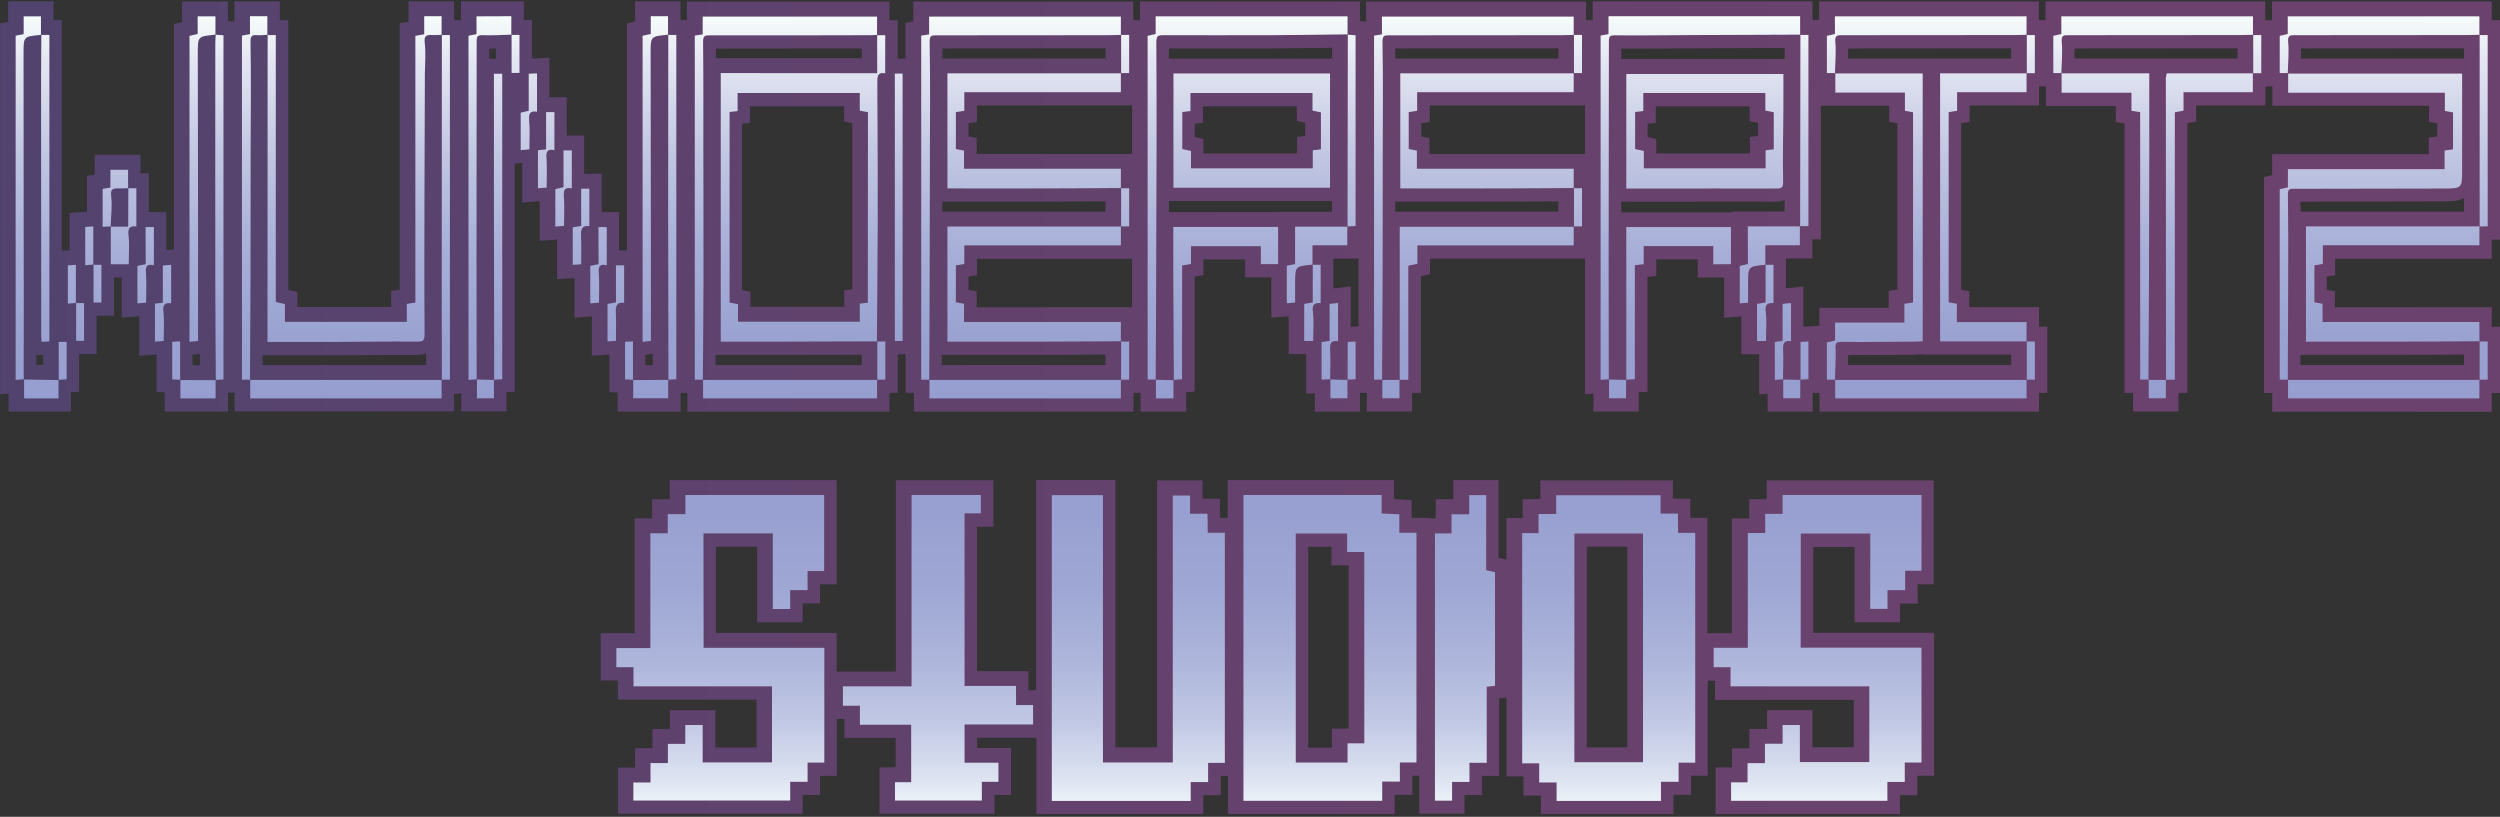
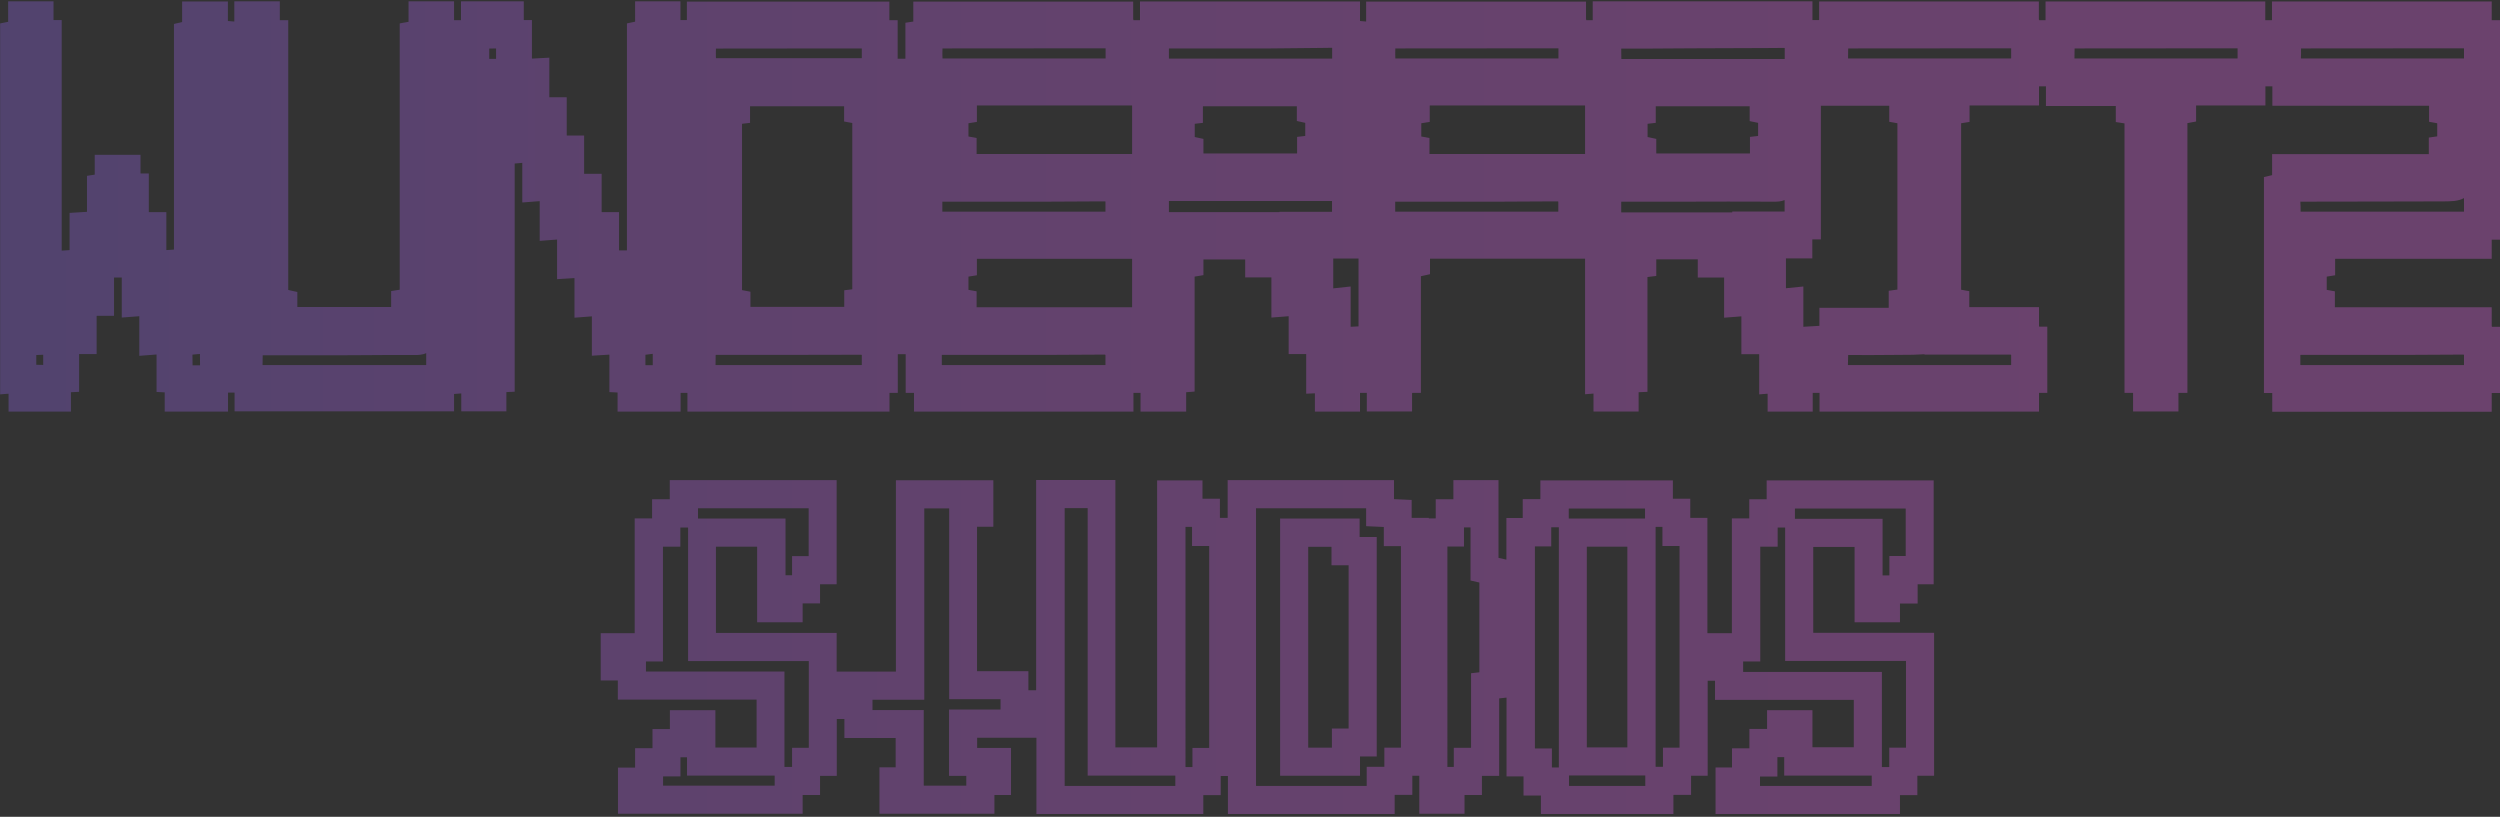
<svg xmlns="http://www.w3.org/2000/svg" version="1.1" id="Layer_1" x="0px" y="0px" viewBox="0 0 1868.2 610.4" style="enable-background:new 0 0 1868.2 610.4;" xml:space="preserve">
  <rect x="0" y="0" width="1868.2" height="610.4" fill="#333333" stroke="none" />
  <style type="text/css">
	.st0{opacity:0.54;fill:url(#SVGID_1_);}
	.st1{fill:url(#SVGID_2_);}
</style>
  <g>
    <linearGradient id="SVGID_1_" gradientUnits="userSpaceOnUse" x1="8.405548e-02" y1="304.646" x2="1868.291" y2="304.646">
      <stop offset="0" style="stop-color:#6C51A1" />
      <stop offset="2.446663e-02" style="stop-color:#6E51A1" />
      <stop offset="0.257" style="stop-color:#8350A0" />
      <stop offset="0.495" style="stop-color:#90509F" />
      <stop offset="0.74" style="stop-color:#98509F" />
      <stop offset="1" style="stop-color:#9B509F" />
    </linearGradient>
    <path class="st0" d="M1250.5,608.3h-99v-13.8h-13v-14.3h-12.7v-58.9l-5.5,0.6v57.9h-12.9v14.3h-13v14h-33.8v-28.4h-5.2V594h-13.2   v14.3H917.6v-28.4h-5.4v14.3h-13v14.1H774.5v-57h-44.3v7.6h25.3v35.2h-12.4v14h-85.9v-34.7h12.1v-21.9H631v-14.2h-5.7v42.5h-12.5   v14.3h-13v14H461.8v-34.5h12.8v-14.5h13v-14.3h13v-14.1h34v27.9h30.8v-35.8H461.7v-14.3h-12.8v-35.3h25.4v-85.8h13v-14.3h13.2   v-14.3h124.7v77.8h-12.4v14.3h-13v14.1h-34v-56.5h-30.8V473h90.2v28.9h44.3v-143h72.8v34.7h-12.2v108h38.4v14.2h5.8V358.7h59.2   v199.8h31.2V359h33.9v13.7h13V387h5.8v-28.2h124.3V373l13.2,0.6v13.4h12.8v0.4h5.2v-14.3h13.2v-14.3h33.7v58.1l5.9,1.3v-31.1h12.2   V373h13.2v-14h99v13.7h13V387h12.8v86.2h18.3v-85.8h13v-14.3h13V359h124.8v77.6H1433V451h-13.2v14h-33.9v-56.3H1355v64.2h90.3   v106.8h-12.5v14.5h-13v14.1H1282v-34.8h12.3v-14.3h13v-14.5h13.2v-14h33.9v27.7h30.9V523h-103.7v-14.3h-5.5v71h-12.4V594h-13.2   V608.3z M1172.5,587.3h57v-7.8h-57V587.3z M938.6,587.3h82.7V573h13.2v-14.3h12.4V408.1h-12.8v-14.3l-13.2-0.6v-13.4h-82.3V587.3z    M1315.3,587.3h83.4v-7.7h-65.4v-13.8h-5.1v14.5h-13V587.3z M795.5,587.3h82.8v-7.7h-65.5V379.7h-17.2V587.3z M495.5,587.1h83.4   v-7.5h-65.5v-13.7h-4.9v14.3h-13V587.1z M690.4,587.1h31.7v-7.3h-12.9v-49.6h38.5v-7.7h-38.4V379.9h-18.6v143H652v7.7h38.3V587.1z    M1159.6,573.5h5.3V394h-5.7v14.3h-12.2v151h12.7V573.5z M1406.3,573.2h5.5v-14.5h12.5v-64.8H1334v-99.7h-5.6v14.3h-13v85.8h-12.8   v7.8h103.7V573.2z M885.9,573.2h5.2v-14.3h12.5V408h-12.8v-14.3h-4.9V573.2z M1081.7,573.1h4.7v-14.3h12.9v-55.7l6.2-0.7v-67.1   l-6.6-1.5v-39.7h-4.9v14.3h-12.4V573.1z M586.2,573.1h5.7v-14.3h12.5V494h-90.2v-99.8h-5.8v14.3h-13v85.8h-12.7v7.5h103.5V573.1z    M1237.1,573h5.6v-14.3h12.4V408h-12.8v-14.3h-5.1V573z M1185.8,558.5h30.3V408.5h-30.3V558.5z M1406.8,430h5.1v-14.5h12.2V380   h-82.8v7.7h65.5V430z M587,429.9h4.9v-14.3h12.4v-35.8h-82.7v7.7H587V429.9z M1172.3,387.5h57V380h-57V387.5z M1016.3,579.7h-59.7   V387.5h59.4v13.8h12.8v164h-12.5V579.7z M977.6,558.7h17.7v-14.3h12.5v-122h-12.8v-13.8h-17.4V558.7z M170.4,307.6h-47.3v-14.4   l-6.1-0.3v-28l-12.9,1v-29.6l-13.1,1v-29.9h-5.8V236h-13v28.6H59.1v28.2l-6.1,0.3v14.5H6.4v-10.5c0-1,0-2,0-2.9l-6.3,0.5V17.5   l6-1.2V1H40v14h6.1v172.3l5.9-0.4v-27.8l13-0.8v-26.9l5.8-0.9v-14.8h34.2v13.9h6.2v28.9h13.1v28.4l5.7-0.4V17.9l6.1-1.4V1.1h34.2   v10.5c0,1.4,0,2.7,0,4.1l4.8,0.4V1h34v14.1h6.3v201.6l6.8,1.5v11.2h70.1v-11.9l6.4-1v-199l6.6-1.2V1h34v14.1h5.2V1h46.9v14h6.1   v28.8l13-0.7v29.6h13v28.6h13v28.6h13.1v28.6h13v28.6h5.9V17.5l6.1-1.3V1h33.9v14h4.8V1.2h151.3v13.9h6.2v28.8h5.8V17l5.9-0.9V1.2   h164.3v13.4l0.2,0v0.5h4.9v-14h164.4v10.5c0,1.4,0,2.7,0,4.1l4.6,0.4l0,0V1.2h164.3v13.4l0.2,0v0.5h4.8V1h164.2v14h5V1.1h164.2   v13.5l0.2,0v0.5h4.8v-14h164.2v14h5v-14h164.2v14h6.2v164h-6.2v14.3h-117v12.3l-6.3,1v9.9l6.1,1.1v11.9h117.2v14.3l0.2,0v0.3h6   v49.5h-6.2v14h-164v-14h-6.2V132.3l6.1-1.4v-15.7h117.1v-12.4l6.3-0.9v-9.8l-6.1-1.1V79h-117.1V64.5h-5.2v14.3h-51.8v12l-6.5,1.2   v201.6h-6.7v13.9H1594v-13.9h-6.4V92.2l-6.5-1v-12h-52.2V64.5h-5.2v14.3h-51.9v12.3l-6.3,1v124.4l6.1,1.1v11.9h52.1v14.4h0.2v0.2h6   v49.5h-6.2v14h-164v-14h-5.1v14h-33.7v-10.5c0-1,0-2,0-2.9l-6.3,0.5v-30h-13.3v-28.3l-12.9,1v-30h-19.7v-13.6h-31v12.4l-6.6,0.8   v85.8l-6.6,0.3v14.4h-33.7v-10.5c0-1,0-2,0-2.9l-6.3,0.5V193.3h-115.9v11.6l-6.8,1.5v87.2h-6.4v0.2h-0.2v13.7h-33.8v-13.9h-5.1v14   h-33.7v-10.5c0-1.1,0-2.2,0-3.2l-6.5,0.3v-29.6h-13.1v-28.3l-12.9,1v-30h-19.6v-13.4h-31.2v11.7l-6.6,1.1v85.9l-6.3,0.5   c0,1.3,0,2.7,0,4v10.5h-34.1l0-14h-5.3v14h-164v-14h-6.2v-28.9h-5.9v28.9h-6.2v14h-151v-14h-5.1v14h-47.1v-14.3l-6.1-0.3v-28   l-13.1,0.8v-29.4l-13,1v-29.6l-13,0.8V179l-13,1v-29.7l-13,1v-29.6l-5.7,0.5v170.5l-6.2,0.3v14.4h-33.7v-10.5c0-1,0-2,0-2.9   l-5.4,0.4v13h-164v-14h-4.9c0,1.2,0,2.3,0,3.5V307.6z M143.9,273c1.9,0,3.8,0,5.6,0c0-2.8,0-5.6-0.1-8.5l-5.6,0.5   C143.9,267.7,143.9,270.3,143.9,273z M482.3,265.1c0,2.6,0,5.2,0,7.8l5.5,0c0-2.8,0-5.6,0-8.5L482.3,265.1z M703.8,272.8l122.3,0   l0-7.6h-0.2V265c-2.1,0-4.2,0-6.3,0c-12.5,0.1-25.4,0.2-38.1,0.2c-17.5,0-35.2,0-52.4,0c-7.5,0-14.9,0-22.3,0h-3   C703.8,267.8,703.8,270.3,703.8,272.8z M1719,272.8l122.3,0v-7.6h-0.2V265c-2.1,0-4.2,0-6.3,0c-12.5,0.1-25.4,0.2-38.1,0.2   c-17.5,0-35.2,0-52.4,0c-7.5,0-14.9,0-22.3,0h-3C1719,267.8,1719,270.3,1719,272.8z M1380.9,272.8l122,0v-7.6h-0.2v-0.2h-64.6v-0.3   l-2,0.1c-0.7,0-1.3,0.1-1.9,0.1c-1.4,0.1-2.9,0.2-4.5,0.2c-4.2,0-8.4,0.1-12.6,0.1c-11.8,0.1-23.9,0.2-36,0.1   C1381.1,267.9,1381,270.3,1380.9,272.8z M196.2,272.8l122.3,0c0-2.8,0-5.6,0-8.4c0-0.2,0-0.3,0-0.5c-3.2,1.4-6.5,1.4-8.3,1.4   c-12.9-0.1-26.1,0-38.8,0.1c-6.7,0-13.3,0.1-20,0.1c-12.1,0-24.2,0-36.4,0c-5.4,0-10.8,0-16.2,0h-2.5   C196.2,267.9,196.2,270.3,196.2,272.8z M534.7,272.8l109.3,0v-7.6h-0.3l0-0.1l-10.1,0c-16.5,0.1-33.1,0.1-49.6,0.1   c-10.7,0-21.4,0-32.1,0l-17.1,0C534.7,267.7,534.7,270.2,534.7,272.8z M27.1,272.6c1.7,0,3.5,0,5.2,0.1v-7.6l-5.2,0.2   C27.1,267.8,27.1,270.2,27.1,272.6z M1380.9,258.5C1380.9,258.5,1380.9,258.5,1380.9,258.5C1380.9,258.5,1380.9,258.5,1380.9,258.5   z M1347.6,214.1v30.1l12-0.7V230h51.8v-12.7l6.5-0.9V92.1l-6.1-1.1V79h-51.1v99.9h-6.4v14.2h-19.7v22.3L1347.6,214.1z    M1009.3,214.1v30.1l5.9-0.3v-50.7h-18.9v22.3L1009.3,214.1z M729.8,229.6H846v-36.2H730v12.3l-6.3,1v9.9l6.1,1.1V229.6z    M560.9,229.3h70v-12.4l6-0.7V91.9l-6.1-1.1V79.4h-70.3v12.4l-6,0.7v124.3l6.3,1.2V229.3z M1211.5,158.7h83v-0.6h10.5   c9.7,0,19.2,0,28.6,0c0-2.9,0-5.7,0-8.6c-2.9,1.2-5.8,1.2-7.5,1.2c-23-0.1-46.4-0.1-69,0l-36.2,0l-9.4,0   C1211.5,153.4,1211.5,156,1211.5,158.7z M873.5,158.5h82.7v-0.2h39.2c0-2.7,0-5.4,0-8.1H873.5C873.5,153,873.5,155.7,873.5,158.5z    M1719.2,158.2h122.1V148c-4.4,2.5-9.7,2.5-17.1,2.5l-0.2,0c-14.8,0-29.6,0.1-44.5,0.1c-19.8,0-40.3,0.1-60.5,0.1   C1719.2,153.3,1719.2,155.7,1719.2,158.2z M1042.6,158.2h121.9v-7.6h-0.2v-0.1c-2.1,0-4.2,0-6.3,0c-12.5,0.1-25.4,0.2-38.1,0.2   c-17.5,0-35.2,0-52.4,0c-7.5,0-14.9,0-22.3,0h-2.6C1042.6,153.2,1042.6,155.7,1042.6,158.2z M704.2,158.2h121.9l0-7.6h-0.2v-0.1   c-2.1,0-4.2,0-6.3,0c-12.5,0.1-25.4,0.2-38.1,0.2c-17.5,0-35.2,0-52.4,0c-7.5,0-14.9,0-22.3,0h-2.6   C704.2,153.2,704.2,155.7,704.2,158.2z M1068.2,115.1h116.3V78.8h-116.1v12.3l-6.3,1v9.9l6.1,1.1V115.1z M729.8,115.1H846V78.8H730   v12.3l-6.3,1v9.9l6.1,1.1V115.1z M1237.7,114.7h70v-12.4l6.1-0.7v-9.8l-6.3-1.3V79.4h-70.2v12.4l-6.1,0.7v9.9l6.5,1.4V114.7z    M899.3,114.7h70v-12.4l6.1-0.7v-9.8l-6.3-1.4V79.4h-70.2v12.4l-6.1,0.7v9.9l6.5,1.4V114.7z M1211.6,44.1h122.1c0-2.8,0-5.5,0-8.3   l-13.1,0.1c-18.4,0.1-36.8,0.1-55.2,0.2c-5.5,0-11.1,0.1-16.6,0.1c-12.2,0.1-24.8,0.2-37.3,0.1   C1211.6,38.9,1211.6,41.5,1211.6,44.1z M365.6,44h5.1l0-7.8c-1.7,0.1-3.4,0.1-5.1,0.1C365.6,38.8,365.6,41.4,365.6,44z M873.5,43.8   h122c0-2.7,0-5.4,0-8.1c-2.3,0-4.6,0.1-6.9,0.1c-12.9,0.2-26.3,0.3-39.5,0.4c-25.7,0.1-52,0-75.6,0   C873.5,38.7,873.5,41.3,873.5,43.8z M1615.4,43.7h56.7l0-7.6c-39.9,0-81.1,0.1-121.8,0.1c0,2.5,0,5-0.1,7.5L1615.4,43.7z    M1446,43.7h56.9v-7.6c-39.8,0-80.9,0.1-121.8,0.1c0,2.5,0,5-0.1,7.5L1446,43.7z M1042.7,43.7h121.9v-7.6l-0.7,0   c-39.7,0-80.8,0.1-121.2,0.1C1042.6,38.7,1042.6,41.2,1042.7,43.7z M704.3,43.7h121.9l0-7.6l-0.7,0c-39.7,0-80.8,0.1-121.2,0.1   C704.2,38.7,704.2,41.2,704.3,43.7z M1719.4,43.7h121.9v-7.6c-39.9,0-81.1,0.1-121.8,0.1C1719.6,38.7,1719.5,41.2,1719.4,43.7z    M535,43.5h109v-7.3l-14,0c-31.1,0.1-63.3,0.1-95,0.1C534.9,38.6,534.9,41.1,535,43.5z M1042.5,30.1   C1042.5,30.1,1042.5,30.1,1042.5,30.1C1042.5,30.1,1042.5,30.1,1042.5,30.1z M534.8,29.9L534.8,29.9   C534.8,29.9,534.8,29.9,534.8,29.9L534.8,29.9z" />
    <linearGradient id="SVGID_2_" gradientUnits="userSpaceOnUse" x1="935.328" y1="598.414" x2="935.328" y2="12.095">
      <stop offset="0" style="stop-color:#EAF1F7" />
      <stop offset="2.757066e-02" style="stop-color:#DDE3F1" />
      <stop offset="0.101" style="stop-color:#C1C8E5" />
      <stop offset="0.179" style="stop-color:#ADB5DB" />
      <stop offset="0.266" style="stop-color:#9FA8D4" />
      <stop offset="0.366" style="stop-color:#97A0D0" />
      <stop offset="0.509" style="stop-color:#959ECF" />
      <stop offset="0.593" style="stop-color:#9AA2D1" />
      <stop offset="0.7" style="stop-color:#A7AFD8" />
      <stop offset="0.819" style="stop-color:#C0C5E2" />
      <stop offset="0.946" style="stop-color:#E4E7F2" />
      <stop offset="0.996" style="stop-color:#F5FBFA" />
    </linearGradient>
-     <path class="st1" d="M1045.7,384.3c-4.5-0.2-8.5-0.4-13.2-0.6c0-4.9,0-9.3,0-13.8c-34.8,0-68.8,0-103.3,0c0,76.6,0,152.5,0,228.5   c34.6,0,68.8,0,103.7,0c0-4.7,0-9.2,0-14.3c4.7,0,8.7,0,13.2,0c0-5,0-9.3,0-14.3c4.5,0,8.5,0,12.4,0c0-57.5,0-114.2,0-171.7   c-4.3,0-8.3,0-12.8,0C1045.7,393.2,1045.7,388.9,1045.7,384.3z M1019.5,555.5c-3.8,0-7.8,0-12.5,0c0,5.1,0,9.6,0,14.3   c-13.2,0-25.7,0-38.7,0c0-56.9,0-113.7,0-171.1c12.9,0,25.4,0,38.4,0c0,4.5,0,8.8,0,13.8c4.5,0,8.5,0,12.8,0   C1019.5,460.4,1019.5,507.5,1019.5,555.5z M1345.6,484c29.9,0,59.9,0,90.3,0c0,28.9,0,57,0,85.8c-3.8,0-7.8,0-12.5,0   c0,5.2,0,9.6,0,14.5c-4.6,0-8.4,0-13,0c0,4.9,0,9.3,0,14.1c-39.3,0-77.8,0-116.8,0c0-4.4,0-8.8,0-13.8c3.9,0,7.7,0,12.3,0   c0-4.9,0-9.3,0-14.3c4.6,0,8.4,0,13,0c0-4.9,0-9.3,0-14.5c4.7,0,8.7,0,13.2,0c0-5,0-9.2,0-14c4.5,0,8.4,0,12.9,0   c0,9.2,0,18.2,0,27.7c17.5,0,34.5,0,51.9,0c0-18.7,0-37.2,0-56.6c-34.3,0-68.6,0-103.7,0c0-5.3,0-9.4,0-14.3c-4.2,0-8.2,0-12.6,0   c0-5.2,0-9.5,0-14.5c8.4,0,16.5,0,25.5,0c0-28.8,0-57.1,0-85.8c4.6,0,8.4,0,13,0c0-4.9,0-9.3,0-14.3c4.6,0,8.4,0,13,0   c0-4.9,0-9.3,0-14.1c34.9,0,69.1,0,103.8,0c0,18.6,0,37.3,0,56.6c-3.8,0-7.6,0-12.2,0c0,4.9,0,9.3,0,14.5c-4.7,0-8.7,0-13.2,0   c0,5,0,9.3,0,14c-4.5,0-8.4,0-12.9,0c0-18.7,0-37.3,0-56.3c-17.5,0-34.5,0-51.9,0C1345.6,427,1345.6,455.1,1345.6,484z    M1253.9,383.8c-4.5,0-8.5,0-13,0c0-5,0-9.3,0-13.7c-26.2,0-51.8,0-78,0c0,4.7,0,9,0,14c-4.5,0-8.5,0-13.2,0c0,5.2,0,9.6,0,14.3   c-4.4,0-8.1,0-12.2,0c0,57.7,0,114.6,0,172c4.3,0,8.1,0,12.7,0c0,4.9,0,9.3,0,14.3c4.6,0,8.4,0,13,0c0,4.9,0,9.3,0,13.8   c26.3,0,51.8,0,78,0c0-4.7,0-9.1,0-14.3c4.7,0,8.7,0,13.2,0c0-5,0-9.3,0-14.3c4.5,0,8.5,0,12.4,0c0-57.5,0-114.2,0-171.7   c-4.4,0-8.3,0-12.8,0C1253.9,393.1,1253.9,388.8,1253.9,383.8z M1227.8,569.6c-16.9,0-33.9,0-51.3,0c0-56.8,0-113.6,0-170.9   c17.3,0,34.2,0,51.3,0C1227.8,455.7,1227.8,512.4,1227.8,569.6z M525.8,484.1c29.9,0,59.9,0,90.2,0c0,28.9,0,57,0,85.8   c-4,0-8,0-12.5,0c0,5,0,9.3,0,14.3c-4.5,0-8.5,0-13,0c0,5,0,9.2,0,14c-39.2,0-77.9,0-117.2,0c0-4.6,0-8.7,0-13.5c4.1,0,8,0,12.8,0   c0-5.1,0-9.6,0-14.5c4.6,0,8.4,0,13,0c0-4.9,0-9.3,0-14.3c4.6,0,8.4,0,13,0c0-4.9,0-9.3,0-14.1c4.6,0,8.4,0,13,0   c0,9.1,0,18.3,0,27.9c17.6,0,34.4,0,51.8,0c0-18.6,0-37.3,0-56.8c-34.3,0-68.6,0-103.5,0c0-5,0-9.3,0-14.3c-4.5,0-8.5,0-12.8,0   c0-5,0-9.2,0-14.3c8.3,0,16.6,0,25.4,0c0-28.9,0-57,0-85.8c4.5,0,8.5,0,13,0c0-5,0-9.2,0-14.3c4.5,0,8.5,0,13.2,0   c0-5.1,0-9.6,0-14.3c34.9,0,69.1,0,103.7,0c0,18.8,0,37.5,0,56.8c-4,0-7.8,0-12.4,0c0,4.9,0,9.3,0,14.3c-4.6,0-8.4,0-13,0   c0,4.9,0,9.3,0,14.1c-4.6,0-8.4,0-13,0c0-18.6,0-37.3,0-56.5c-17.6,0-34.4,0-51.8,0C525.8,426.8,525.8,455.1,525.8,484.1z    M902.5,398.1c4.5,0,8.5,0,12.8,0c0,57.6,0,114.5,0,172c-4.1,0-7.9,0-12.5,0c0,4.9,0,9.3,0,14.3c-4.6,0-8.4,0-13,0   c0,4.9,0,9.3,0,14.1c-34.9,0-69.1,0-103.8,0c0-76,0-151.9,0-228.5c12.8,0,25.2,0,38.2,0c0,66.6,0,133,0,199.8c17.7,0,34.7,0,52.2,0   c0-66.5,0-132.8,0-199.5c4.5,0,8.4,0,12.9,0c0,4.4,0,8.6,0,13.6c4.5,0,8.5,0,13,0C902.5,388.8,902.5,393.1,902.5,398.1z    M759.3,526.9c4.6,0,8.4,0,12.7,0c0,4.9,0,9.3,0,14.5c-16.9,0-33.9,0-51.2,0c0,9.8,0,18.8,0,28.6c8.3,0,16.7,0,25.3,0   c0,5,0,9.2,0,14.2c-3.9,0-7.9,0-12.4,0c0,5,0,9.2,0,14c-21.8,0-43.1,0-64.9,0c0-4.3,0-8.7,0-13.7c4,0,7.9,0,12.1,0   c0-14.5,0-28.4,0-42.9c-12.6,0-25.1,0-38.3,0c0-4.9,0-9.3,0-14.2c-4.6,0-8.4,0-12.7,0c0-4.9,0-9.3,0-14.5c16.9,0,33.8,0,51.3,0   c0-47.9,0-95.1,0-143c17.8,0,34.6,0,51.8,0c0,4.5,0,8.7,0,13.7c-3.8,0-7.8,0-12.2,0c0,43.3,0,85.9,0,129c12.6,0,25.1,0,38.4,0   C759.3,517.6,759.3,522,759.3,526.9z M1110.6,426.1c2.4,0.5,4.4,1,6.6,1.5c0,28.3,0,56.4,0,84.9c-2,0.2-3.9,0.4-6.2,0.7   c0,18.9,0,37.5,0,56.8c-4.5,0-8.5,0-12.9,0c0,5,0,9.3,0,14.3c-4.5,0-8.5,0-13,0c0,5,0,9.2,0,14c-4.5,0-8.4,0-12.8,0   c0-66.3,0-132.6,0-199.7c3.9,0,7.9,0,12.4,0c0-5,0-9.2,0-14.3c4.5,0,8.5,0,13.2,0c0-5.1,0-9.6,0-14.3c4.6,0,8.4,0,12.7,0   C1110.6,388.6,1110.6,407.2,1110.6,426.1z M538.6,54.6c0,67.2,0,133.6,0,200.7c15.4,0,30.9,0,46.4,0c23.4-0.1,46.9-0.1,70.3-0.2   c0.2-29.3,0.5-58.7,0.6-88c0.1-35.1-0.1-70.3-0.3-105.4c0-4.6,0.1-8,5.9-6.9c0-9.8,0-19,0-28.5c-2.2,0-4.1,0-6,0   c0,9.2,0,18.4,0,28.4C616.3,54.6,577.7,54.6,538.6,54.6z M648.5,226.2c-1.9,0.2-3.7,0.4-6,0.7c0,4.6,0,8.8,0,13.5   c-30.5,0-60.5,0-91,0c0-4.3,0-8.5,0-13.1c-2.3-0.4-4.1-0.8-6.3-1.2c0-47.2,0-94.6,0-142.4c1.9-0.2,3.7-0.4,6-0.7   c0-4.5,0-8.8,0-13.5c30.5,0,60.5,0,91.3,0c0,4.6,0,8.7,0,13.2c2,0.4,3.9,0.7,6.1,1.1C648.5,131,648.5,178.4,648.5,226.2z    M655.4,26.2c0-0.1,0-0.1,0-0.2c0.1,0,0.1,0,0.2,0c0,0.1,0,0.1,0,0.2C655.5,26.2,655.4,26.2,655.4,26.2z M1709.9,208   c0,25.2-0.2,50.5-0.3,75.7c-1.9,0-3.8,0-6,0c0-47.4,0-94.6,0-142.3c1.7-0.4,3.6-0.8,6.1-1.4c0-4.3,0-8.6,0-13.6   c39.2,0,77.9,0,117.1,0c0-5,0-9.2,0-13.9c2.3-0.3,4.1-0.6,6.3-0.9c0-9.1,0-18.2,0-27.6c-1.7-0.3-3.5-0.6-6.1-1.1   c0-4.3,0-8.7,0-13.6c-39.2,0-77.8,0-117.1,0c0-5.1,0-9.7,0-14.3c43.3,0,86.5,0,130,0c0,23.8,0,47.4,0,71.1   c0,14.9,0.1,14.8-14.7,14.8c-36.7,0-73.5,0.2-110.2,0.2c-3.1,0-5.4-0.4-5.3,4.1C1710,166,1710,187,1709.9,208z M199.9,223.5   c0-65.8,0.1-131.6,0.1-197.3c1.9,0,3.8,0,6.1,0c0,66.6,0,132.9,0,199.5c2.4,0.5,4.3,1,6.8,1.5c0,4.4,0,8.6,0,13.3   c30.5,0,60.5,0,91.1,0c0-4.5,0-8.8,0-13.4c2.3-0.4,4.1-0.6,6.4-1c0-66.3,0-132.6,0-199.3c2.2-0.4,4-0.7,6.6-1.2c0-4.3,0-8.7,0-13.5   c4.5,0,8.3,0,13,0c0,4.6,0,9.3,0,13.9c-2.3,0.1-4.6,0.3-6.9,0.2c-4.4-0.3-6.4,0.4-5.7,6c0.9,7.5,0.2,15.2,0.1,22.8   c-0.1,30.1-0.2,60.2-0.3,90.3c-0.1,34.7-0.2,69.5,0.1,104.2c0,5.2-1.3,5.9-5.9,5.8c-19.6-0.2-39.3,0.1-58.9,0.2   c-17.4,0-34.9,0-52.6,0C199.9,244.3,199.9,233.9,199.9,223.5z M993.9,54.9c-39.2,0-77.7,0-117,0c0,29,0,57.3,0,85.4   c39.2,0,78.1,0,117,0C993.9,111.4,993.9,83.1,993.9,54.9z M987.1,111.6c-2,0.2-3.8,0.4-6.1,0.7c0,4.6,0,8.8,0,13.5   c-30.5,0-60.4,0-91,0c0-4.2,0-8.5,0-13c-2.4-0.5-4.4-0.9-6.5-1.4c0-9.2,0-18.3,0-27.7c2-0.2,3.8-0.4,6.1-0.7c0-4.5,0-8.8,0-13.5   c30.5,0,60.5,0,91.2,0c0,4.6,0,8.6,0,13.1c2.2,0.5,4.2,0.9,6.3,1.4C987.1,93.2,987.1,102.2,987.1,111.6z M1332.7,55.3   c-40,0-78.6,0-117.4,0c0,28.7,0,56.8,0,85.6c7.4,0,14.3,0,21.1,0c30.3,0,60.6-0.1,90.9,0c3.9,0,5.3-0.5,5.2-5.2   c-0.4-17.9,0.1-35.8,0.2-53.6C1332.7,72.9,1332.7,63.8,1332.7,55.3z M1325.5,111.6c-2,0.2-3.8,0.4-6.1,0.7c0,4.6,0,8.8,0,13.5   c-30.5,0-60.4,0-91,0c0-4.2,0-8.5,0-13c-2.4-0.5-4.4-0.9-6.5-1.4c0-9.2,0-18.3,0-27.7c2-0.2,3.8-0.4,6.1-0.7c0-4.5,0-8.8,0-13.5   c30.5,0,60.5,0,91.2,0c0,4.6,0,8.6,0,13.1c2.2,0.5,4.2,0.9,6.3,1.3C1325.5,93.2,1325.5,102.2,1325.5,111.6z M1046.4,54.8   c43.6,0,86.6,0,129.6,0c0,4.5,0,8.9,0,14.1c-39.1,0-77.8,0-117,0c0,5,0,9.2,0,13.9c-2.3,0.4-4.1,0.7-6.3,1c0,9.1,0,18.1,0,27.6   c1.7,0.3,3.5,0.6,6.1,1.1c0,4.3,0,8.7,0,13.6c39.2,0,77.8,0,117.2,0c0,5.1,0,9.7,0,14.4c-18.3,0.1-36.6,0.3-54.9,0.3   c-24.9,0.1-49.9,0-74.7,0C1046.4,111.9,1046.4,83.5,1046.4,54.8z M1176,54.6c0.1,0,0.1,0,0.2,0c0,0.1,0,0.1,0,0.2   c-0.1,0-0.1,0-0.2,0C1176,54.7,1176,54.7,1176,54.6z M708,54.8c43.6,0,86.6,0,129.6,0c0,4.5,0,8.9,0,14.1c-39.1,0-77.8,0-117,0   c0,5,0,9.2,0,13.9c-2.3,0.4-4.1,0.7-6.3,1c0,9.1,0,18.1,0,27.6c1.7,0.3,3.5,0.6,6.1,1.1c0,4.3,0,8.7,0,13.6c39.2,0,77.8,0,117.2,0   c0,5.1,0,9.7,0,14.4c-18.3,0.1-36.6,0.3-54.9,0.3c-24.9,0.1-49.9,0-74.7,0C708,111.9,708,83.5,708,54.8z M837.6,54.6   c0.1,0,0.1,0,0.2,0c0,0.1,0,0.1,0,0.2c-0.1,0-0.1,0-0.2,0C837.6,54.7,837.6,54.7,837.6,54.6z M708,169.3c43.6,0,86.6,0,129.6,0   c0,4.5,0,8.9,0,14.1c-39.1,0-77.8,0-117,0c0,5,0,9.3,0,13.9c-2.3,0.4-4.1,0.7-6.3,1c0,9.1,0,18.1,0,27.6c1.7,0.3,3.5,0.6,6.1,1.1   c0,4.3,0,8.7,0,13.6c39.2,0,77.8,0,117.2,0c0,5.1,0,9.7,0,14.4c-18.3,0.1-36.6,0.3-54.9,0.3c-24.9,0.1-49.9,0-74.7,0   C708,226.5,708,198,708,169.3z M1729.5,198.3c0,9.1,0,18.1,0,27.6c1.7,0.3,3.5,0.6,6.1,1.1c0,4.3,0,8.7,0,13.6   c39.2,0,77.8,0,117.2,0c0,5.1,0,9.7,0,14.4c-18.3,0.1-36.6,0.3-54.9,0.3c-24.9,0.1-49.9,0-74.7,0c0-28.9,0-57.4,0-86.1   c43.6,0,86.6,0,129.6,0c0,4.5,0,8.9,0,14.1c-39.1,0-77.8,0-117,0c0,5,0,9.2,0,13.9C1733.5,197.7,1731.7,198,1729.5,198.3z    M1852.8,169.2c0.1,0,0.1,0,0.2,0c0,0.1,0,0.1,0,0.2c-0.1,0-0.1,0-0.2,0C1852.8,169.3,1852.8,169.2,1852.8,169.2z M863.6,283.6   c-1.9,0-3.8,0-6,0c0-85.5,0-170.9,0-256.8c1.6-0.4,3.6-0.8,6-1.4c0-4.2,0-8.5,0-13.2c47.9,0,95.2,0,143.4,0c0,4.6,0,9.1,0,13.5   c-18.9,0.2-37.9,0.5-56.8,0.6c-26.9,0.1-53.8,0-80.7,0c-3.9,0-5.4,0.1-5.4,5.5c0.4,55,0.1,109.9-0.1,164.9   C864,225.7,863.8,254.6,863.6,283.6z M1033.2,208c-0.1,25.2-0.2,50.4-0.4,75.7c-1.9,0-3.8,0-6,0c0-85.7,0-171.2,0-257.1   c1.8-0.3,3.6-0.6,5.9-0.9c0-4.3,0-8.6,0-13.3c47.8,0,95.1,0,143.3,0c0,4.5,0,9.1,0,13.7c-3.2,0.1-6.3,0.2-9.5,0.2   c-42.7,0-85.4,0.1-128.1,0.1c-3.7,0-5.4-0.1-5.3,5.1c0.5,26.9,0.3,53.9,0.2,80.8C1033.3,144.2,1033.3,176.1,1033.2,208z    M1202.1,193.3c0,30,0.1,60.1,0.1,90.1c-1.9,0.1-3.7,0.3-6.1,0.5c0-85.8,0-171.3,0-257.3c1.5-0.3,3.4-0.6,5.9-1.1   c0-4.3,0-8.7,0-13.4c47.9,0,95.1,0,143.2,0c0,4.6,0,9.2,0,13.8c-26.2,0.1-52.4,0.2-78.6,0.3c-19.9,0.1-39.8,0.4-59.6,0.2   c-3.8,0-4.7,0.6-4.7,4.5C1202.3,85,1202.1,139.2,1202.1,193.3z M1345.2,26.1c0-0.1,0-0.1,0-0.2c0.1,0,0.1,0,0.2,0L1345.2,26.1z    M694.4,283.7c-1.9,0-3.8,0-6,0c0-85.7,0-171.2,0-257.1c1.8-0.3,3.6-0.6,5.9-0.9c0-4.3,0-8.6,0-13.3c47.8,0,95.1,0,143.3,0   c0,4.5,0,9.1,0,13.7c-3.2,0.1-6.3,0.2-9.5,0.2c-42.7,0-85.4,0.1-128.1,0.1c-3.7,0-5.4-0.1-5.3,5.1c0.5,26.9,0.3,53.9,0.2,80.8   c0,31.9-0.1,63.9-0.2,95.8C694.7,233.2,694.5,258.4,694.4,283.7z M525.2,283.7c-1.9,0-3.8,0-6,0c0-85.7,0-171.2,0-257.1   c1.8-0.3,3.6-0.6,5.9-0.9c0-4.3,0-8.6,0-13.3c43.5,0,86.4,0,130.3,0c0,4.5,0,9.1,0,13.7c-1.7,0.1-3.3,0.2-5,0.2   c-40,0.1-79.9,0.2-119.9,0.1c-3.8,0-5.1,0.3-5.1,4.8c0.3,27,0.2,53.9,0.2,80.9c0,32.2,0.2,64.3,0.1,96.5   C525.7,233.6,525.4,258.6,525.2,283.7z M1371.2,283.7c-1.9,0-3.8,0-6,0c0-9.2,0-18.3,0-27.8c1.7-0.4,3.7-0.8,6.1-1.4   c0-4.4,0-8.6,0-13.4c17.3,0,34.2,0,51.8,0c0-4.9,0-9.3,0-14.1c2.5-0.3,4.3-0.6,6.5-0.9c0-47.4,0-94.6,0-142.2   c-1.7-0.3-3.5-0.6-6.1-1.1c0-4.3,0-8.7,0-13.6c-17.6,0-34.4,0-52,0c0-5.1,0-9.7,0-14.3c21.6,0,43.2,0,65.3,0   c0,66.7,0,133.1,0,200.1c-2.2,0.1-4.1,0.3-5.9,0.3c-18.2,0.1-36.3,0.4-54.5,0.2c-4.2,0-5,0.8-4.7,5   C1372,268.2,1371.4,275.9,1371.2,283.7z M1514.4,54.6c0.1,0,0.1,0,0.2,0c0,0.1,0,0.1,0,0.2c-0.1,0-0.1,0-0.2,0   C1514.4,54.7,1514.4,54.7,1514.4,54.6z M1449.8,54.8c21.8,0,43.2,0,64.6,0c0,4.5,0,8.9,0,14.1c-17.4,0-34.4,0-51.9,0   c0,5,0,9.3,0,13.9c-2.3,0.4-4.1,0.7-6.3,1c0,47.3,0,94.5,0,142.1c1.7,0.3,3.5,0.6,6.1,1.1c0,4.3,0,8.7,0,13.7c17.6,0,34.4,0,52.1,0   c0,5.1,0,9.7,0,14.4c-21.6,0-43.2,0-64.6,0C1449.8,188,1449.8,121.6,1449.8,54.8z M1176,183.4c-39,0-77.6,0-116.8,0   c0,4.9,0,9.1,0,13.7c-2.4,0.5-4.4,1-6.8,1.5c0,28.2,0,56.3,0,85.2c-2.4,0-4.4,0-6.4,0c0-38,0-76,0-114.3c43.8,0,86.9,0,130,0   C1176,173.8,1176,178.2,1176,183.4z M1605.5,283.9c0-0.1,0-0.1,0-0.2c0.1,0,0.1,0,0.2,0C1605.7,283.7,1605.5,283.9,1605.5,283.9z    M1540.4,54.8c0-0.1,0-0.1,0-0.2c0.1,0,0.1,0,0.2,0c0,0.1,0,0.1,0,0.2C1540.5,54.8,1540.5,54.8,1540.4,54.8z M1540.6,69.3   c0-5.3,0-9.9,0-14.5c21.6,0,43.2,0,65.5,0c0,19.5,0,38.8,0,58.1c-0.1,31.7-0.1,63.4-0.2,95.1c-0.1,25.2-0.2,50.4-0.4,75.6   c-1.9,0-3.8,0-6.2,0c0-66.6,0-133,0-199.8c-2.3-0.4-4.2-0.7-6.5-1c0-4.3,0-8.5,0-13.5C1575.3,69.3,1558.4,69.3,1540.6,69.3z    M1619.2,54.8c21.6,0,43,0,64.3,0c0,4.5,0,8.9,0,14.1c-17.4,0-34.3,0-51.8,0c0,5,0,9.2,0,13.8c-2.3,0.4-4.1,0.7-6.5,1.2   c0,66.3,0,132.6,0,199.8c-2.6,0-4.6,0-6.6,0c-0.1-75.2-0.1-150.4-0.1-225.7C1618.6,57,1619,56,1619.2,54.8z M1683.6,54.6   c0.1,0,0.1,0,0.2,0c0,0.1,0,0.1,0,0.2c-0.1,0-0.1,0-0.2,0C1683.6,54.7,1683.6,54.7,1683.6,54.6z M1683.6,12.2c0,4.6,0,9.2,0,13.8   c-3.2,0.1-6.3,0.2-9.5,0.2c-42.7,0-85.4,0.1-128.1,0.1c-3.7,0-5.8-0.1-5.3,5.1c0.7,7.7-0.1,15.5-0.3,23.2c-1.9,0-3.8,0-6,0   c0-9.2,0-18.2,0-27.8c1.6-0.4,3.6-0.8,6-1.4c0-4.2,0-8.5,0-13.2C1588.2,12.2,1635.4,12.2,1683.6,12.2z M1683.8,26   c0,0.1,0,0.1,0,0.2c-0.1,0-0.1,0-0.2,0c0-0.1,0-0.1,0-0.2C1683.6,26,1683.7,26,1683.8,26z M1709.8,54.6c0,0.1,0,0.1,0,0.2   c-0.1,0-0.1,0-0.2,0c0-0.1,0-0.1,0-0.2C1709.7,54.6,1709.7,54.6,1709.8,54.6z M1709.6,54.6c-1.9,0-3.8,0-6,0c0-9.2,0-18.2,0-27.8   c1.6-0.4,3.6-0.8,6-1.4c0-4.2,0-8.5,0-13.2c47.8,0,95,0,143.2,0c0,4.6,0,9.2,0,13.8c-3.2,0.1-6.3,0.2-9.5,0.2   c-42.7,0-85.4,0.1-128.1,0.1c-3.7,0-5.8-0.1-5.3,5.1C1710.6,39.1,1709.8,46.9,1709.6,54.6z M1371.4,54.6c0,0.1,0,0.1,0,0.2   c-0.1,0-0.1,0-0.2,0c0-0.1,0-0.1,0-0.2C1371.3,54.6,1371.3,54.6,1371.4,54.6z M1371.2,54.6c-1.9,0-3.8,0-6,0c0-9.2,0-18.2,0-27.8   c1.6-0.4,3.6-0.8,6-1.4c0-4.2,0-8.5,0-13.2c47.8,0,95,0,143.2,0c0,4.6,0,9.2,0,13.8c-3.2,0.1-6.3,0.2-9.5,0.2   c-42.7,0-85.4,0.1-128.1,0.1c-3.7,0-5.8-0.1-5.3,5.1C1372.2,39.1,1371.4,46.9,1371.2,54.6z M382.1,12.1c0,4.6,0,9.2,0,13.8   c-7.2,0.2-14.4,0.7-21.6,0.4c-3.7-0.1-4.3,1.1-4.3,4.4c0,54.3-0.1,108.5-0.1,162.8c0,30,0.1,59.9,0.1,89.9   c-1.9,0.1-3.7,0.3-6.1,0.5c0-85.8,0-171.2,0-257.2c1.6-0.3,3.6-0.7,6-1.2c0-4.5,0-8.7,0-13.3C364.8,12.1,373,12.1,382.1,12.1z    M356.3,283.6c0-0.1,0-0.1,0-0.2c0.1,0,0.1,0,0.2,0c0,0,0,0.1-0.1,0.1c0-0.1,0.1-0.1,0.1-0.1c0,0.1,0,0.1,0,0.2   C356.4,283.6,356.3,283.6,356.3,283.6C356.2,283.6,356.3,283.6,356.3,283.6C356.3,283.6,356.2,283.6,356.3,283.6z M1280.3,197.5   c0-4.4,0-8.8,0-13.6c-17.6,0-34.4,0-52,0c0,4.3,0,8.8,0,13.5c-2.5,0.3-4.4,0.5-6.6,0.8c0,28.4,0,56.5,0,85.2   c-2.4,0.1-4.4,0.2-6.4,0.3c0-37.8,0-75.6,0-114c25.9,0,51.8,0,78.2,0c0,8.9,0,18.1,0,27.7C1289.1,197.5,1285.1,197.5,1280.3,197.5z    M1215.1,283.7c0.1,0,0.1,0,0.2,0c0,0.1,0,0.1,0,0.2L1215.1,283.7z M883.3,283.4c-2.4,0.2-4.3,0.3-6.1,0.5   c-0.1-24.6-0.3-49.2-0.4-73.8c-0.1-13.4,0-26.7,0-40.5c26.3,0,52,0,78.3,0c0,9,0,18.2,0,27.8c-4.2,0-8.2,0-12.9,0   c0-4.2,0-8.6,0-13.4c-17.7,0-34.7,0-52.2,0c0,4.5,0,8.7,0,13.3c-2.3,0.4-4.1,0.7-6.6,1.1C883.3,226.6,883.3,254.9,883.3,283.4z    M1709.8,283.9c47.7,0,95.3,0,143,0c0,4.5,0,8.9,0,13.8c-47.7,0-94.9,0-143,0C1709.8,293.1,1709.8,288.5,1709.8,283.9z    M1709.8,283.7c0,0.1,0,0.1,0,0.2c-0.1,0-0.1,0-0.2,0c0,0,0,0,0,0l0,0c0-0.1,0-0.1,0-0.2C1709.7,283.7,1709.7,283.7,1709.8,283.7   l-0.1,0.2C1709.7,283.8,1709.8,283.7,1709.8,283.7z M1852.8,283.7c0.1,0,0.1,0,0.2,0c0,0.1,0,0.1,0,0.2c-0.1,0-0.1,0-0.2,0   C1852.8,283.8,1852.8,283.8,1852.8,283.7z M1371.4,283.9c47.7,0,95.3,0,143,0c0,4.5,0,8.9,0,13.8c-47.7,0-94.9,0-143,0   C1371.4,293.1,1371.4,288.5,1371.4,283.9z M1514.4,283.7c0.1,0,0.1,0,0.2,0c0,0.1,0,0.1,0,0.2c-0.1,0-0.1,0-0.2,0   C1514.4,283.8,1514.4,283.8,1514.4,283.7z M1371.4,283.7c0,0.1,0,0.1,0,0.2c-0.1,0-0.1,0-0.2,0c0,0,0,0,0,0l0,0c0-0.1,0-0.1,0-0.2   C1371.3,283.7,1371.3,283.7,1371.4,283.7l-0.1,0.2C1371.3,283.8,1371.4,283.7,1371.4,283.7z M694.6,283.7c0,0.1,0,0.1,0,0.2   c-0.1,0-0.1,0-0.2,0C694.4,283.9,694.5,283.8,694.6,283.7l-0.2,0.2c0-0.1,0-0.1,0-0.2C694.5,283.7,694.5,283.7,694.6,283.7   L694.6,283.7C694.6,283.7,694.6,283.7,694.6,283.7z M694.6,283.9c47.7,0,95.3,0,143,0c0,4.4,0,8.9,0,13.8c-47.7,0-94.9,0-143,0   C694.6,293.1,694.6,288.5,694.6,283.9z M187,283.9c47.7,0,95.3,0,143,0c0,4.4,0,8.9,0,13.8c-47.6,0-94.9,0-143,0   C187,293.1,187,288.5,187,283.9z M199.8,26.2c0-0.1,0-0.1,0-0.2c0.1,0,0.1,0,0.2,0c0,0,0,0-0.1,0.1L200,26c0,0.1,0,0.1,0,0.2   C200,26.2,199.9,26.2,199.8,26.2L199.8,26.2C199.9,26.2,199.8,26.2,199.8,26.2z M187,283.7c0,0.1,0,0.1,0,0.2c-0.1,0-0.1,0-0.2,0   c0,0,0.1,0,0.1-0.1l-0.1,0.1c0-0.1,0-0.1,0-0.2C186.9,283.7,186.9,283.7,187,283.7z M187.2,208.1c-0.1,25.2-0.2,50.4-0.4,75.6   c-1.9,0-3.8,0-6,0c0-85.7,0-171.1,0-257.1c1.7-0.3,3.5-0.6,6-1.1c0-4.3,0-8.7,0-13.4c4.5,0,8.3,0,13,0c0,4.7,0,9.3,0,13.9   c-2.5,0.1-5.1,0.5-7.5,0.3c-4-0.3-5.2,0.4-5.1,5.3c0.5,26.9,0.2,53.9,0.1,80.8C187.3,144.3,187.3,176.2,187.2,208.1z M17.7,279.2   c0,1.4,0.1,2.8,0.1,4.2c-1.9,0.1-3.7,0.3-6.1,0.5c0-85.8,0-171.2,0-257.2c1.6-0.3,3.6-0.7,6-1.2c0-4.5,0-8.7,0-13.3   c4.3,0,8.1,0,12.9,0c0,4.6,0,9.2,0,13.8c-0.2,0-0.3,0-0.5,0.1c-12.4,1.2-12.5,1.2-12.5,13.5c0,43,0.1,86.1,0.1,129.1   C17.9,205.5,17.7,242.4,17.7,279.2z M30.7,26.1c0-0.1,0-0.1,0-0.2c0.1,0,0.1,0,0.2,0L30.7,26.1z M525.4,283.7c0,0.1,0,0.1,0,0.2   c-0.1,0-0.1,0-0.2,0c0,0,0,0,0,0l0,0c0-0.1,0-0.1,0-0.2C525.3,283.7,525.3,283.7,525.4,283.7l-0.1,0.2   C525.3,283.8,525.4,283.7,525.4,283.7z M525.4,283.9c43.3,0,86.6,0,130,0c0,4.4,0,8.9,0,13.8c-43.3,0-86.2,0-130,0   C525.4,293.1,525.4,288.5,525.4,283.9z M655.4,283.7c0.1,0,0.1,0,0.2,0c0,0.1,0,0.1,0,0.2c-0.1,0-0.1,0-0.2,0   C655.4,283.8,655.4,283.8,655.4,283.7z M499.2,12.1c0,4.6,0,9.2,0,13.8c-0.2,0-0.3,0-0.5,0.1c-12.4,1.2-12.5,1.2-12.5,13.5   c0,52.5,0.1,105,0.2,157.5c0,19.1,0,38.2,0,57.7c-2,0.3-3.9,0.5-6.2,0.8c0-76.5,0-152.4,0-228.8c1.7-0.3,3.6-0.8,6.1-1.3   c0-4.4,0-8.7,0-13.3C490.6,12.1,494.4,12.1,499.2,12.1z M161,12.2c0,4.7,0,9.1,0,13.5c-0.4,0.1-0.7,0.2-1.1,0.3   c-11.9,1.3-12.1,1.3-12.1,13.3c0,43,0.1,86.1,0.2,129.1c0,28.6,0,57.2,0,86.4c-2.1,0.2-4.1,0.4-6.4,0.6c0-76.4,0-152.3,0-228.6   c1.7-0.4,3.7-0.9,6.1-1.4c0-4.3,0-8.5,0-13.2C152.3,12.2,156.2,12.2,161,12.2z M330.2,26.2c1.9,0,3.7,0,6,0c0,85.7,0,171.2,0,257.5   c-2,0-4,0-6,0c0-20.1-0.1-40.2-0.1-60.2C330.1,157.7,330.1,91.9,330.2,26.2z M330,26.2c0-0.1,0-0.1,0-0.2c0.1,0,0.1,0,0.2,0   c0,0.1,0,0.1,0,0.2C330.1,26.2,330,26.2,330,26.2z M330,283.7c0.1,0,0.1,0,0.2,0c0,0.1,0,0.1,0,0.2c-0.1,0-0.1,0-0.2,0   C330,283.8,330,283.8,330,283.7l0.1,0.1C330.1,283.8,330,283.7,330,283.7z M161.2,25.7c0,0.1,0,0.1,0,0.2c-0.1,0-0.1,0-0.2,0   c0-0.1,0-0.1,0-0.2C161.1,25.7,161.2,25.7,161.2,25.7C161.2,25.7,161.2,25.7,161.2,25.7C161.2,25.7,161.2,25.7,161.2,25.7z    M161.2,25.9c1.9,0.1,3.7,0.3,5.8,0.5c0,85.8,0,171.3,0,257.1c-2.1,0.2-3.9,0.3-5.7,0.4c-0.1-23.7-0.4-47.5-0.4-71.2   c-0.1-60.2,0-120.4,0-180.5C160.9,30.1,161.1,28,161.2,25.9z M499.4,25.9c0,0.1,0,0.1,0,0.2c-0.1,0-0.1,0-0.2,0c0-0.1,0-0.1,0-0.2   C499.3,25.9,499.4,25.9,499.4,25.9l-0.2,0.2C499.3,26,499.4,25.9,499.4,25.9z M505.4,283.4c-1.9,0.1-3.9,0.2-5.9,0.3   c-0.1-40.9-0.2-81.8-0.2-122.6c0-45,0.1-90,0.1-135c1.9,0,3.7,0,6,0C505.4,111.9,505.4,197.4,505.4,283.4z M30.7,56.5   c0-10.1,0.1-20.2,0.2-30.4c1.9,0,3.7,0,6,0c0,76.4,0,152.5,0,229c-1.8,0.1-3.6,0.2-5.8,0.3c-0.1-1.6-0.3-3.1-0.3-4.5   C30.7,186,30.7,121.2,30.7,56.5z M30.9,26.1c-0.1,0-0.1,0-0.2,0c0,0,0.2-0.2,0.2-0.2C30.9,26,30.9,26,30.9,26.1z M369.3,283.9   l-0.2-0.2c0.1,0,0.1,0,0.2,0C369.3,283.8,369.3,283.9,369.3,283.9z M375.3,283.4c-2,0.1-4,0.2-6,0.3c-0.1-43.4-0.2-86.9-0.2-130.3   c0-29.7,0-59.3,0-89c0-3,0-6,0-9.3c2.4,0,4.2,0,6.2,0C375.3,131.2,375.3,207,375.3,283.4z M674.5,254.8c-2.1,0-3.8,0-5.8,0   c0-66.7,0-133.1,0-199.8c2,0,3.7,0,5.8,0C674.5,121.5,674.5,187.9,674.5,254.8z M967.8,169.4c13.3,0,26.2,0,39,0   c0,4.4,0,8.8,0,13.9c-8.6,0-16.9,0-26,0c0,5.2,0,9.8,0,14.4c-0.1,0-0.3,0-0.5,0.1c-12.4,1.2-12.4,1.2-12.5,13.5c0,4.7,0,9.4,0,14.8   c-1.8,0.1-3.8,0.3-6.2,0.5c0-9.5,0-18.5,0-28c1.8-0.4,3.8-0.8,6.2-1.3C967.8,188.1,967.8,179.1,967.8,169.4z M1006.8,169.2l0.2,0.2   c-0.1,0-0.1,0-0.2,0C1006.8,169.4,1006.8,169.3,1006.8,169.2z M980.8,197.9c0-0.1,0-0.1,0-0.2c0.1,0,0.1,0,0.2,0L980.8,197.9z    M1319.2,197.9c0-0.1,0-0.1,0-0.2c0.1,0,0.1,0,0.2,0L1319.2,197.9z M1306.1,169.2c13.3,0,26.1,0,38.9,0c0,4.4,0,8.9,0,14.1   c-8.3,0-16.6,0-25.8,0c0,5.3,0,9.9,0,14.5c-0.1,0-0.3,0-0.4,0.1c-12.4,1.2-12.4,1.2-12.5,13.5c0,4.7,0,9.4,0,14.8   c-1.7,0.1-3.8,0.3-6.2,0.5c0-9.4,0-18.4,0-28c1.7-0.4,3.6-0.8,6.1-1.4C1306.1,188.2,1306.1,179.2,1306.1,169.2z M1007,25.9   c0-0.1,0-0.1,0-0.2c0.1,0,0.1,0,0.2,0C1007.2,25.7,1007.1,25.8,1007,25.9c0.1-0.1,0.2-0.2,0.2-0.2c0,0.1,0,0.1,0,0.2   C1007.1,25.9,1007.1,25.9,1007,25.9z M1007,169.2c0.1-47.8,0.1-95.5,0.2-143.3c1.9,0.2,3.7,0.3,5.8,0.5c0,47.4,0,94.7,0,142.5   C1011,169,1009,169.1,1007,169.2z M1006.8,169.2c0.1,0,0.1,0,0.2,0c0,0.1,0,0.1,0,0.2C1007,169.4,1006.8,169.2,1006.8,169.2z    M1345.4,26.1c-0.1,0-0.1,0-0.2,0c0,0,0.2-0.2,0.2-0.2C1345.4,26,1345.4,26,1345.4,26.1z M1345.2,169c0.1-47.6,0.1-95.3,0.2-142.9   c1.9,0,3.7,0,6,0c0,47.7,0,95,0,142.9C1349.2,169,1347.2,169,1345.2,169z M1345,169c0.1,0,0.1,0,0.2,0c0,0.1,0,0.1,0,0.2   c-0.1,0-0.1,0-0.2,0C1345,169.2,1345,169.1,1345,169c0,0,0.1,0.1,0.2,0.2C1345.1,169.1,1345,169,1345,169z M1853,169.2   c0-47.7,0-95.3,0-143c1.9,0,3.7,0,6,0c0,47.6,0,94.9,0,143C1856.9,169.2,1854.9,169.2,1853,169.2z M1852.8,26.2c0-0.1,0-0.1,0-0.2   c0.1,0,0.1,0,0.2,0c0,0.1,0,0.1,0,0.2C1852.9,26.2,1852.8,26.2,1852.8,26.2z M95.9,140.7c0-0.1,0-0.1,0-0.2l0,0h0l0,0l0,0   c-0.1,0-0.1,0-0.2,0c0,0.1,0,0.1,0,0.2C95.8,140.7,95.8,140.7,95.9,140.7z M95.9,140.5L95.9,140.5   C95.8,140.6,95.9,140.6,95.9,140.5z M95.9,140.7c1.9,0,3.8,0,6,0c0,9.5,0,18.7,0,28.5c-4.6-0.5-6.5,1-5.9,6.4   c0.9,7.1,0.2,14.3,0.2,21.9c-4.6,0-8.6,0-13.4,0c0-9.4,0-18.8,0-28.1c4.2,0,8.4,0,13,0C95.9,159.1,95.9,149.9,95.9,140.7z    M434.3,141c2.3,0,4.1,0,6.1,0c0,9.4,0,18.4,0,28c-5.9-0.8-6.4,2.8-6.2,7.6c0.3,6.7,0.1,13.5,0.1,20.9c-2,0.1-4,0.3-6.3,0.4   c0-9.5,0-18.5,0-28c1.8-0.3,3.6-0.6,6.3-1.1C434.3,159.3,434.3,150.3,434.3,141z M460.2,233.8c0.3,6.7,0.1,13.5,0.1,20.9   c-2,0.1-4,0.3-6.3,0.4c0-9.5,0-18.5,0-28c1.8-0.3,3.6-0.6,6.3-1.1c0-9.4,0-18.4,0-27.7c2.3,0,4.1,0,6.1,0c0,9.4,0,18.4,0,28   C460.5,225.5,460,229.1,460.2,233.8z M108.8,169.7c2.3,0,4.1,0,6.2,0c0,9.3,0,18.3,0,28.5c-6-1.4-6.3,1.8-5.9,6.4   c0.5,6.9,0.1,13.9,0.1,21.6c-2.1,0.2-4.2,0.3-6.5,0.5c0-9.5,0-18.5,0-28c1.8-0.4,3.8-0.8,6.2-1.3   C108.8,188.1,108.8,179,108.8,169.7z M447.2,169.7c2.3,0,4.1,0,6.2,0c0,9.3,0,18.3,0,28.5c-6-1.4-6.3,1.8-5.9,6.4   c0.5,6.9,0.1,13.9,0.1,21.6c-2.1,0.2-4.2,0.3-6.5,0.5c0-9.5,0-18.5,0-28c1.8-0.4,3.8-0.8,6.2-1.3   C447.2,188.1,447.2,179,447.2,169.7z M121.7,198.4c2.2-0.2,4-0.3,6.2-0.5c0,9.7,0,18.9,0,28.7c-4.8-0.6-6.4,1.2-5.8,6.4   c0.8,7.1,0.2,14.3,0.2,21.8c-2.3,0.2-4.2,0.3-6.5,0.5c0-9.5,0-18.7,0-28.4c1.8-0.2,3.6-0.4,5.9-0.7   C121.7,216.9,121.7,207.9,121.7,198.4z M981,197.9c-0.1,0-0.1,0-0.2,0c0,0,0.2-0.2,0.2-0.2C981,197.8,981,197.8,981,197.9z    M981,226c0-9.3,0-18.7,0-28.1c1.9,0,3.7,0,5.9,0c0,9.6,0,18.8,0,28.6c-4.4-0.3-6.6,0.9-5.8,6.4c0.9,7,0.2,14.3,0.2,21.9   c-2.5,0-4.5,0-6.7,0c0-9.2,0-18.2,0-27.7C976.5,226.7,978.3,226.4,981,226z M1319.4,197.9c-0.1,0-0.1,0-0.2,0c0,0,0.2-0.2,0.2-0.2   C1319.4,197.8,1319.4,197.8,1319.4,197.9z M1319.4,226c0-9.3,0-18.7,0-28.1c1.9,0,3.7,0,5.9,0c0,9.6,0,18.8,0,28.6   c-4.4-0.3-6.6,0.9-5.8,6.4c0.9,7,0.2,14.3,0.2,21.9c-2.5,0-4.5,0-6.7,0c0-9.2,0-18.2,0-27.7C1314.9,226.7,1316.7,226.4,1319.4,226z    M994,283.4c-2,0.1-4,0.2-6.4,0.3c0-9.6,0-18.6,0-28.1c1.9-0.3,3.7-0.6,6-0.9c0-9,0-18.1,0-27.6c2.2-0.2,4-0.4,6.3-0.7   c0,9.7,0,18.9,0,28.6c-5.6-1-6.2,2.2-5.9,6.9C994.4,269.1,994,276.3,994,283.4z M1332.4,283.4c-1.9,0.1-3.7,0.3-6.1,0.5   c0-9.5,0-18.7,0-28.3c1.6-0.3,3.5-0.5,5.8-0.9c0-9,0-18.1,0-27.6c2.2-0.2,4-0.4,6.3-0.7c0,9.7,0,18.9,0,28.6   c-5.6-1-6.2,2.2-5.9,6.9C1332.8,269.1,1332.4,276.3,1332.4,283.4z M395.1,55.1c2.3-0.1,4-0.2,6.2-0.3c0,9.7,0,18.9,0,28.7   c-5.3-0.9-6.3,1.4-5.9,6.4c0.7,6.9,0.2,13.9,0.2,21.7c-2.1,0.2-4.1,0.4-6.5,0.6c0-9.4,0-18.4,0-28c1.6-0.4,3.6-0.8,6-1.4   C395.1,73.7,395.1,64.6,395.1,55.1z M408.1,83.8c2.3,0,4.1,0,6.2,0c0,9.4,0,18.6,0,28.4c-5.8-1.2-6.3,1.7-5.9,6.4   c0.5,6.9,0.1,13.9,0.1,21.6c-2.1,0.2-4.1,0.3-6.5,0.5c0-9.4,0-18.5,0-28.4c2-0.2,3.9-0.4,6.1-0.7   C408.1,102.2,408.1,93.2,408.1,83.8z M421.1,112.4c2.3,0,4.1,0,6.2,0c0,9.4,0,18.6,0,28.4c-5.8-1.2-6.3,1.7-5.9,6.4   c0.5,6.9,0.1,13.9,0.1,21.6c-2.1,0.2-4.1,0.3-6.5,0.5c0-9.4,0-18.5,0-28c1.7-0.4,3.7-0.8,6.1-1.4   C421.1,130.9,421.1,121.8,421.1,112.4z M82.7,169.2c-1.8,0.1-3.7,0.2-6,0.3c0-9.6,0-18.8,0-28.4c1.7-0.3,3.5-0.5,5.8-0.9   c0-4.3,0-8.5,0-13.3c4.4,0,8.4,0,13.2,0c0,4.5,0,9.1,0,13.7c-2.3,0.1-4.6,0.3-6.9,0.2c-4.1-0.1-6.5,0.1-5.7,5.9   C84,154,82.9,161.6,82.7,169.2z M82.9,169.2c0,0.1,0,0.1,0,0.2c-0.1,0-0.1,0-0.2,0c0-0.1,0-0.1,0-0.2   C82.8,169.2,82.8,169.2,82.9,169.2z M43.7,283.8l0.2,0.2c-0.1,0-0.1,0-0.2,0C43.7,283.9,43.7,283.8,43.7,283.8z M18,283.4   c0,0.1,0,0.1,0,0.2c-0.1,0-0.1,0-0.2,0c0-0.1,0-0.1,0-0.2C17.9,283.4,18,283.4,18,283.4C18,283.4,18,283.4,18,283.4   C18,283.5,18,283.4,18,283.4z M18,283.6c8.6,0.1,17.1,0.2,25.7,0.4c0,4.4,0,8.9,0,13.7c-8.8,0-17,0-25.7,0   C18,292.8,18,288.2,18,283.6z M134.8,284c8.8,0,17.5,0,26.3,0.1c0,4.4,0,8.9,0,13.6c-9,0-17.1,0-26.3,0   C134.8,293.2,134.8,288.6,134.8,284z M161.1,283.9c0.1,0,0.1,0,0.2,0c0,0.1,0,0.1,0,0.2C161.3,284.1,161.2,284,161.1,283.9   c0.1,0.1,0.2,0.2,0.2,0.2c-0.1,0-0.1,0-0.2,0C161.1,284,161.1,284,161.1,283.9L161.1,283.9L161.1,283.9L161.1,283.9L161.1,283.9z    M134.8,283.8c0,0.1,0,0.1,0,0.2c-0.1,0-0.1,0-0.2,0l0,0c0-0.1,0-0.1,0-0.2C134.6,283.8,134.7,283.8,134.8,283.8   C134.8,283.8,134.8,283.9,134.8,283.8L134.8,283.8z M499.5,283.9c-0.1,0-0.1,0-0.2,0c0-0.1,0-0.1,0-0.2c0.1,0,0.1,0,0.2,0   C499.5,283.8,499.5,283.9,499.5,283.9l-0.1-0.1C499.4,283.8,499.5,283.9,499.5,283.9z M473,284c0-0.1,0-0.1,0-0.2   c0.1,0,0.1,0,0.2,0c0,0.1,0,0.1,0,0.2C473.1,284,473,284,473,284C473,284,473,284,473,284z M473.2,297.6c0-4.5,0-9,0-13.6   c8.7,0,17.4-0.1,26.1-0.1c0,4.4,0,8.8,0,13.7C490.6,297.6,482.4,297.6,473.2,297.6z M56.7,197.9c0,9.7,0,19.1,0,28.5   c-1.8,0.1-3.7,0.3-6,0.5c0-9.7,0-18.9,0-28.6C52.6,198.1,54.7,198,56.7,197.9z M56.9,226.3l-0.2,0.2c0-0.1,0-0.1,0-0.2   C56.8,226.3,56.8,226.3,56.9,226.3z M69.9,197.7l-0.2,0.2c0-0.1,0-0.1,0-0.2C69.8,197.7,69.9,197.7,69.9,197.7z M69.7,169.2   c0,9.7,0,19.1,0,28.5c-1.8,0.1-3.7,0.3-6,0.5c0-9.7,0-18.9,0-28.6C65.6,169.5,67.7,169.3,69.7,169.2z M134.6,255.1   c0,9.7,0,19.2,0,28.7c-1.9-0.1-3.7-0.2-5.9-0.3c0-9.4,0-18.6,0-28.1C130.7,255.3,132.6,255.2,134.6,255.1z M473,283.8   c-1.9-0.1-3.7-0.2-5.9-0.3c0-9.4,0-18.6,0-28.1c2-0.1,3.9-0.2,5.9-0.3C473,264.8,473,274.3,473,283.8z M382.3,25.9   c0,0.1,0,0.1,0,0.2c-0.1,0-0.1,0-0.2,0c0-0.1,0-0.1,0-0.2C382.1,25.9,382.2,25.9,382.3,25.9l-0.2,0.2   C382.2,26,382.3,25.9,382.3,25.9z M382.3,26.1c1.9,0,3.7,0,5.9,0c0,9.6,0,18.8,0,28.4c-1.9,0-3.9,0-5.9,0   C382.3,44.9,382.3,35.5,382.3,26.1z M837.8,283.7c0-9.5,0-19,0-28.5c1.9,0,3.7,0,6,0c0,9.4,0,18.5,0,28.5   C841.7,283.7,839.7,283.7,837.8,283.7z M837.6,283.7c0.1,0,0.1,0,0.2,0c0,0.1,0,0.1,0,0.2c-0.1,0-0.1,0-0.2,0   C837.6,283.8,837.6,283.8,837.6,283.7l0.1,0.1C837.6,283.8,837.6,283.7,837.6,283.7z M837.6,255.2c0-0.1,0-0.1,0-0.2   c0.1,0,0.1,0,0.2,0c0,0.1,0,0.1,0,0.2C837.7,255.2,837.6,255.2,837.6,255.2z M1013,283.4c-1.9,0.1-3.9,0.2-5.9,0.3   c0-9.2,0-18.4,0-28.2c2-0.1,3.7-0.2,5.9-0.3C1013,264.7,1013,273.8,1013,283.4z M1007.1,283.9l-0.2-0.2c0.1,0,0.1,0,0.2,0   C1007.1,283.8,1007.1,283.9,1007.1,283.9z M1351.4,283.4c-1.9,0.1-3.9,0.2-5.9,0.3c0-9.2,0-18.4,0-28.2c2-0.1,3.7-0.2,5.9-0.3   C1351.4,264.7,1351.4,273.8,1351.4,283.4z M1345.5,283.9l-0.2-0.2c0.1,0,0.1,0,0.2,0C1345.5,283.8,1345.5,283.9,1345.5,283.9z    M837.8,54.6c0-9.5,0-19,0-28.5c1.9,0,3.7,0,6,0c0,9.4,0,18.5,0,28.5C841.7,54.6,839.7,54.6,837.8,54.6z M837.6,26.2   c0-0.1,0-0.1,0-0.2c0.1,0,0.1,0,0.2,0c0,0.1,0,0.1,0,0.2C837.7,26.2,837.6,26.2,837.6,26.2z M69.9,197.7c0,0.1,0,0.1,0,0.2   c-0.1,0-0.1,0-0.2,0C69.7,197.9,69.9,197.7,69.9,197.7z M69.9,197.9c1.9,0,3.7,0,5.9,0c0,9.5,0,18.6,0,28.2c-1.9,0-3.7,0-5.9,0   C69.9,216.6,69.9,207.2,69.9,197.9z M1853,283.7c0-9.5,0-19,0-28.5c1.9,0,3.7,0,6,0c0,9.4,0,18.5,0,28.5   C1856.9,283.7,1854.9,283.7,1853,283.7z M1852.8,255.2c0-0.1,0-0.1,0-0.2c0.1,0,0.1,0,0.2,0c0,0.1,0,0.1,0,0.2   C1852.9,255.2,1852.8,255.2,1852.8,255.2z M1176.2,169.2c0-9.5,0-19,0-28.5c1.9,0,3.7,0,6,0c0,9.4,0,18.5,0,28.5   C1180.1,169.2,1178.1,169.2,1176.2,169.2z M1176,140.7c0-0.1,0-0.1,0-0.2c0.1,0,0.1,0,0.2,0c0,0.1,0,0.1,0,0.2   C1176.1,140.7,1176,140.7,1176,140.7z M1176,169.2c0.1,0,0.1,0,0.2,0c0,0.1,0,0.1,0,0.2c-0.1,0-0.1,0-0.2,0   C1176,169.3,1176,169.2,1176,169.2l0.1,0.1C1176,169.2,1176,169.2,1176,169.2z M369.3,283.9c-0.1,0-0.1,0-0.2,0c0-0.1,0-0.1,0-0.2   C369.1,283.7,369.3,283.9,369.3,283.9z M356.4,297.7c0-4.8,0-9.4,0-14.1c4.2,0.1,8.5,0.2,12.7,0.3c0,4.4,0,8.9,0,13.7   C364.7,297.7,360.7,297.7,356.4,297.7z M837.6,140.7c0-0.1,0-0.1,0-0.2c0.1,0,0.1,0,0.2,0c0,0.1,0,0.1,0,0.2   C837.7,140.7,837.6,140.7,837.6,140.7z M837.6,169.2c0.1,0,0.1,0,0.2,0c0,0.1,0,0.1,0,0.2c-0.1,0-0.1,0-0.2,0   C837.6,169.3,837.6,169.2,837.6,169.2l0.1,0.1C837.6,169.2,837.6,169.2,837.6,169.2z M837.8,169.2c0-9.5,0-19,0-28.5   c1.9,0,3.7,0,6,0c0,9.4,0,18.5,0,28.5C841.7,169.2,839.7,169.2,837.8,169.2z M877.1,284.1c-0.1,0-0.1,0-0.2,0c0-0.1,0-0.1,0-0.2   c0.1,0,0.1,0,0.2,0C877.1,284,877.1,284,877.1,284.1c0,0-0.1-0.1-0.2-0.1C877,284,877.1,284.1,877.1,284.1z M863.6,283.8   c0-0.1,0-0.1,0-0.2c0.1,0,0.1,0,0.2,0L863.6,283.8c0.1-0.1,0.2-0.2,0.2-0.2c0,0.1,0,0.1,0,0.2C863.8,283.8,863.7,283.8,863.6,283.8   z M863.8,297.7c0-4.7,0-9.3,0-13.9c4.4,0.1,8.7,0.2,13.1,0.3c0,4.4,0,8.8,0,13.6C872.3,297.7,868.3,297.7,863.8,297.7z    M994.2,283.4c0,0.1,0,0.1,0,0.2c-0.1,0-0.1,0-0.2,0c0-0.1,0-0.1,0-0.2C994.1,283.4,994.1,283.4,994.2,283.4   C994.2,283.4,994.1,283.4,994.2,283.4C994.1,283.4,994.2,283.4,994.2,283.4z M994.2,283.6c4.2,0.1,8.5,0.2,12.7,0.3   c0,4.4,0,8.9,0,13.7c-4.5,0-8.4,0-12.7,0C994.2,292.8,994.2,288.2,994.2,283.6z M1006.9,283.9c0-0.1,0-0.1,0-0.2   c0,0,0.2,0.2,0.2,0.2C1007,283.9,1006.9,283.9,1006.9,283.9z M1033,283.9c4.3,0,8.6,0,12.8,0c0,4.4,0,8.8,0,13.7   c-4.3,0-8.2,0-12.8,0C1033,293,1033,288.5,1033,283.9z M1045.8,283.7c0.1,0,0.1,0,0.2,0c0,0.1,0,0.1,0,0.2c-0.1,0-0.1,0-0.2,0   C1045.8,283.8,1045.8,283.7,1045.8,283.7z M1033,283.7c0,0.1,0,0.1,0,0.2c-0.1,0-0.1,0-0.2,0c0-0.1,0-0.1,0-0.2   C1032.9,283.7,1032.9,283.7,1033,283.7l-0.1,0.2C1032.9,283.8,1033,283.7,1033,283.7z M1514.4,255.2c0-0.1,0-0.1,0-0.2   c0.1,0,0.1,0,0.2,0c0,0.1,0,0.1,0,0.2C1514.5,255.2,1514.4,255.2,1514.4,255.2z M1514.6,283.7c0-9.5,0-19,0-28.5c1.9,0,3.7,0,6,0   c0,9.4,0,18.5,0,28.5C1518.5,283.7,1516.5,283.7,1514.6,283.7z M1345.3,283.9c0-0.1,0-0.1,0-0.2c0,0,0.2,0.2,0.2,0.2   C1345.4,283.9,1345.3,283.9,1345.3,283.9z M1332.6,283.6c4.2,0.1,8.5,0.2,12.7,0.3c0,4.4,0,8.9,0,13.7c-4.5,0-8.4,0-12.7,0   C1332.6,292.8,1332.6,288.2,1332.6,283.6z M1332.6,283.4c0,0.1,0,0.1,0,0.2c-0.1,0-0.1,0-0.2,0c0-0.1,0-0.1,0-0.2   C1332.5,283.4,1332.5,283.4,1332.6,283.4c0,0-0.1,0.1-0.1,0.2C1332.5,283.5,1332.6,283.4,1332.6,283.4z M1618.5,283.7   c0.1,0,0.1,0,0.2,0c0,0.1,0,0.1,0,0.2C1618.7,283.9,1618.6,283.8,1618.5,283.7l0.2,0.2c-0.1,0-0.1,0-0.2,0   C1618.5,283.8,1618.5,283.7,1618.5,283.7z M1605.7,283.7c0,0.1,0,0.1,0,0.2c-0.1,0-0.1,0-0.2,0   C1605.5,283.9,1605.7,283.7,1605.7,283.7z M1605.7,283.9c4.3,0,8.6,0,12.8,0c0,4.4,0,8.9,0,13.7c-4.3,0-8.2,0-12.8,0   C1605.7,293,1605.7,288.5,1605.7,283.9z M56.9,226.3c0,0.1,0,0.1,0,0.2c-0.1,0-0.1,0-0.2,0C56.7,226.5,56.9,226.3,56.9,226.3z    M56.9,226.5c1.9,0,3.7,0,5.9,0c0,9.5,0,18.6,0,28.2c-1.9,0-3.7,0-5.9,0C56.9,245.2,56.9,235.9,56.9,226.5z M1683.8,26.2   c1.9,0,3.7,0,6,0c0,9.4,0,18.5,0,28.5c-2,0-4,0-6,0C1683.8,45.1,1683.8,35.7,1683.8,26.2z M1514.4,26.2c0-0.1,0-0.1,0-0.2   c0.1,0,0.1,0,0.2,0c0,0.1,0,0.1,0,0.2C1514.5,26.2,1514.4,26.2,1514.4,26.2z M1514.6,26.2c1.9,0,3.7,0,6,0c0,9.4,0,18.5,0,28.5   c-2,0-4,0-6,0C1514.6,45.1,1514.6,35.7,1514.6,26.2z M43.7,283.8c0.1,0,0.1,0,0.2,0c0,0.1,0,0.1,0,0.2   C43.9,284,43.7,283.8,43.7,283.8z M43.9,255.5c2.1,0,3.8,0,5.9,0c0,9.1,0,18.3,0,28c-1.9,0.1-3.9,0.2-5.9,0.3   C43.9,274.4,43.9,265.1,43.9,255.5z M655.6,283.7c0-9.5,0-19,0-28.5c1.9,0,3.7,0,6,0c0,9.4,0,18.5,0,28.5   C659.5,283.7,657.5,283.7,655.6,283.7z M655.4,255.2c0-0.1,0-0.1,0-0.2c0.1,0,0.1,0,0.2,0c0,0.1,0,0.1,0,0.2   C655.5,255.2,655.4,255.2,655.4,255.2z M1176.2,54.6c0-9.5,0-19,0-28.5c1.9,0,3.7,0,6,0c0,9.4,0,18.5,0,28.5   C1180.1,54.6,1178.1,54.6,1176.2,54.6z M1176,26.2c0-0.1,0-0.1,0-0.2c0.1,0,0.1,0,0.2,0c0,0.1,0,0.1,0,0.2   C1176.1,26.2,1176,26.2,1176,26.2z M1202.4,283.6c4.2,0.1,8.5,0.2,12.7,0.3c0,4.4,0,8.9,0,13.7c-4.5,0-8.4,0-12.7,0   C1202.4,292.8,1202.4,288.2,1202.4,283.6z M1202.4,283.4c0,0.1,0,0.1,0,0.2c-0.1,0-0.1,0-0.2,0c0-0.1,0-0.1,0-0.2   C1202.3,283.4,1202.4,283.4,1202.4,283.4C1202.4,283.4,1202.4,283.4,1202.4,283.4C1202.4,283.4,1202.4,283.4,1202.4,283.4z    M1215.1,283.9c0-0.1,0-0.1,0-0.2c0,0,0.2,0.2,0.2,0.2C1215.2,283.9,1215.2,283.9,1215.1,283.9z" />
  </g>
</svg>